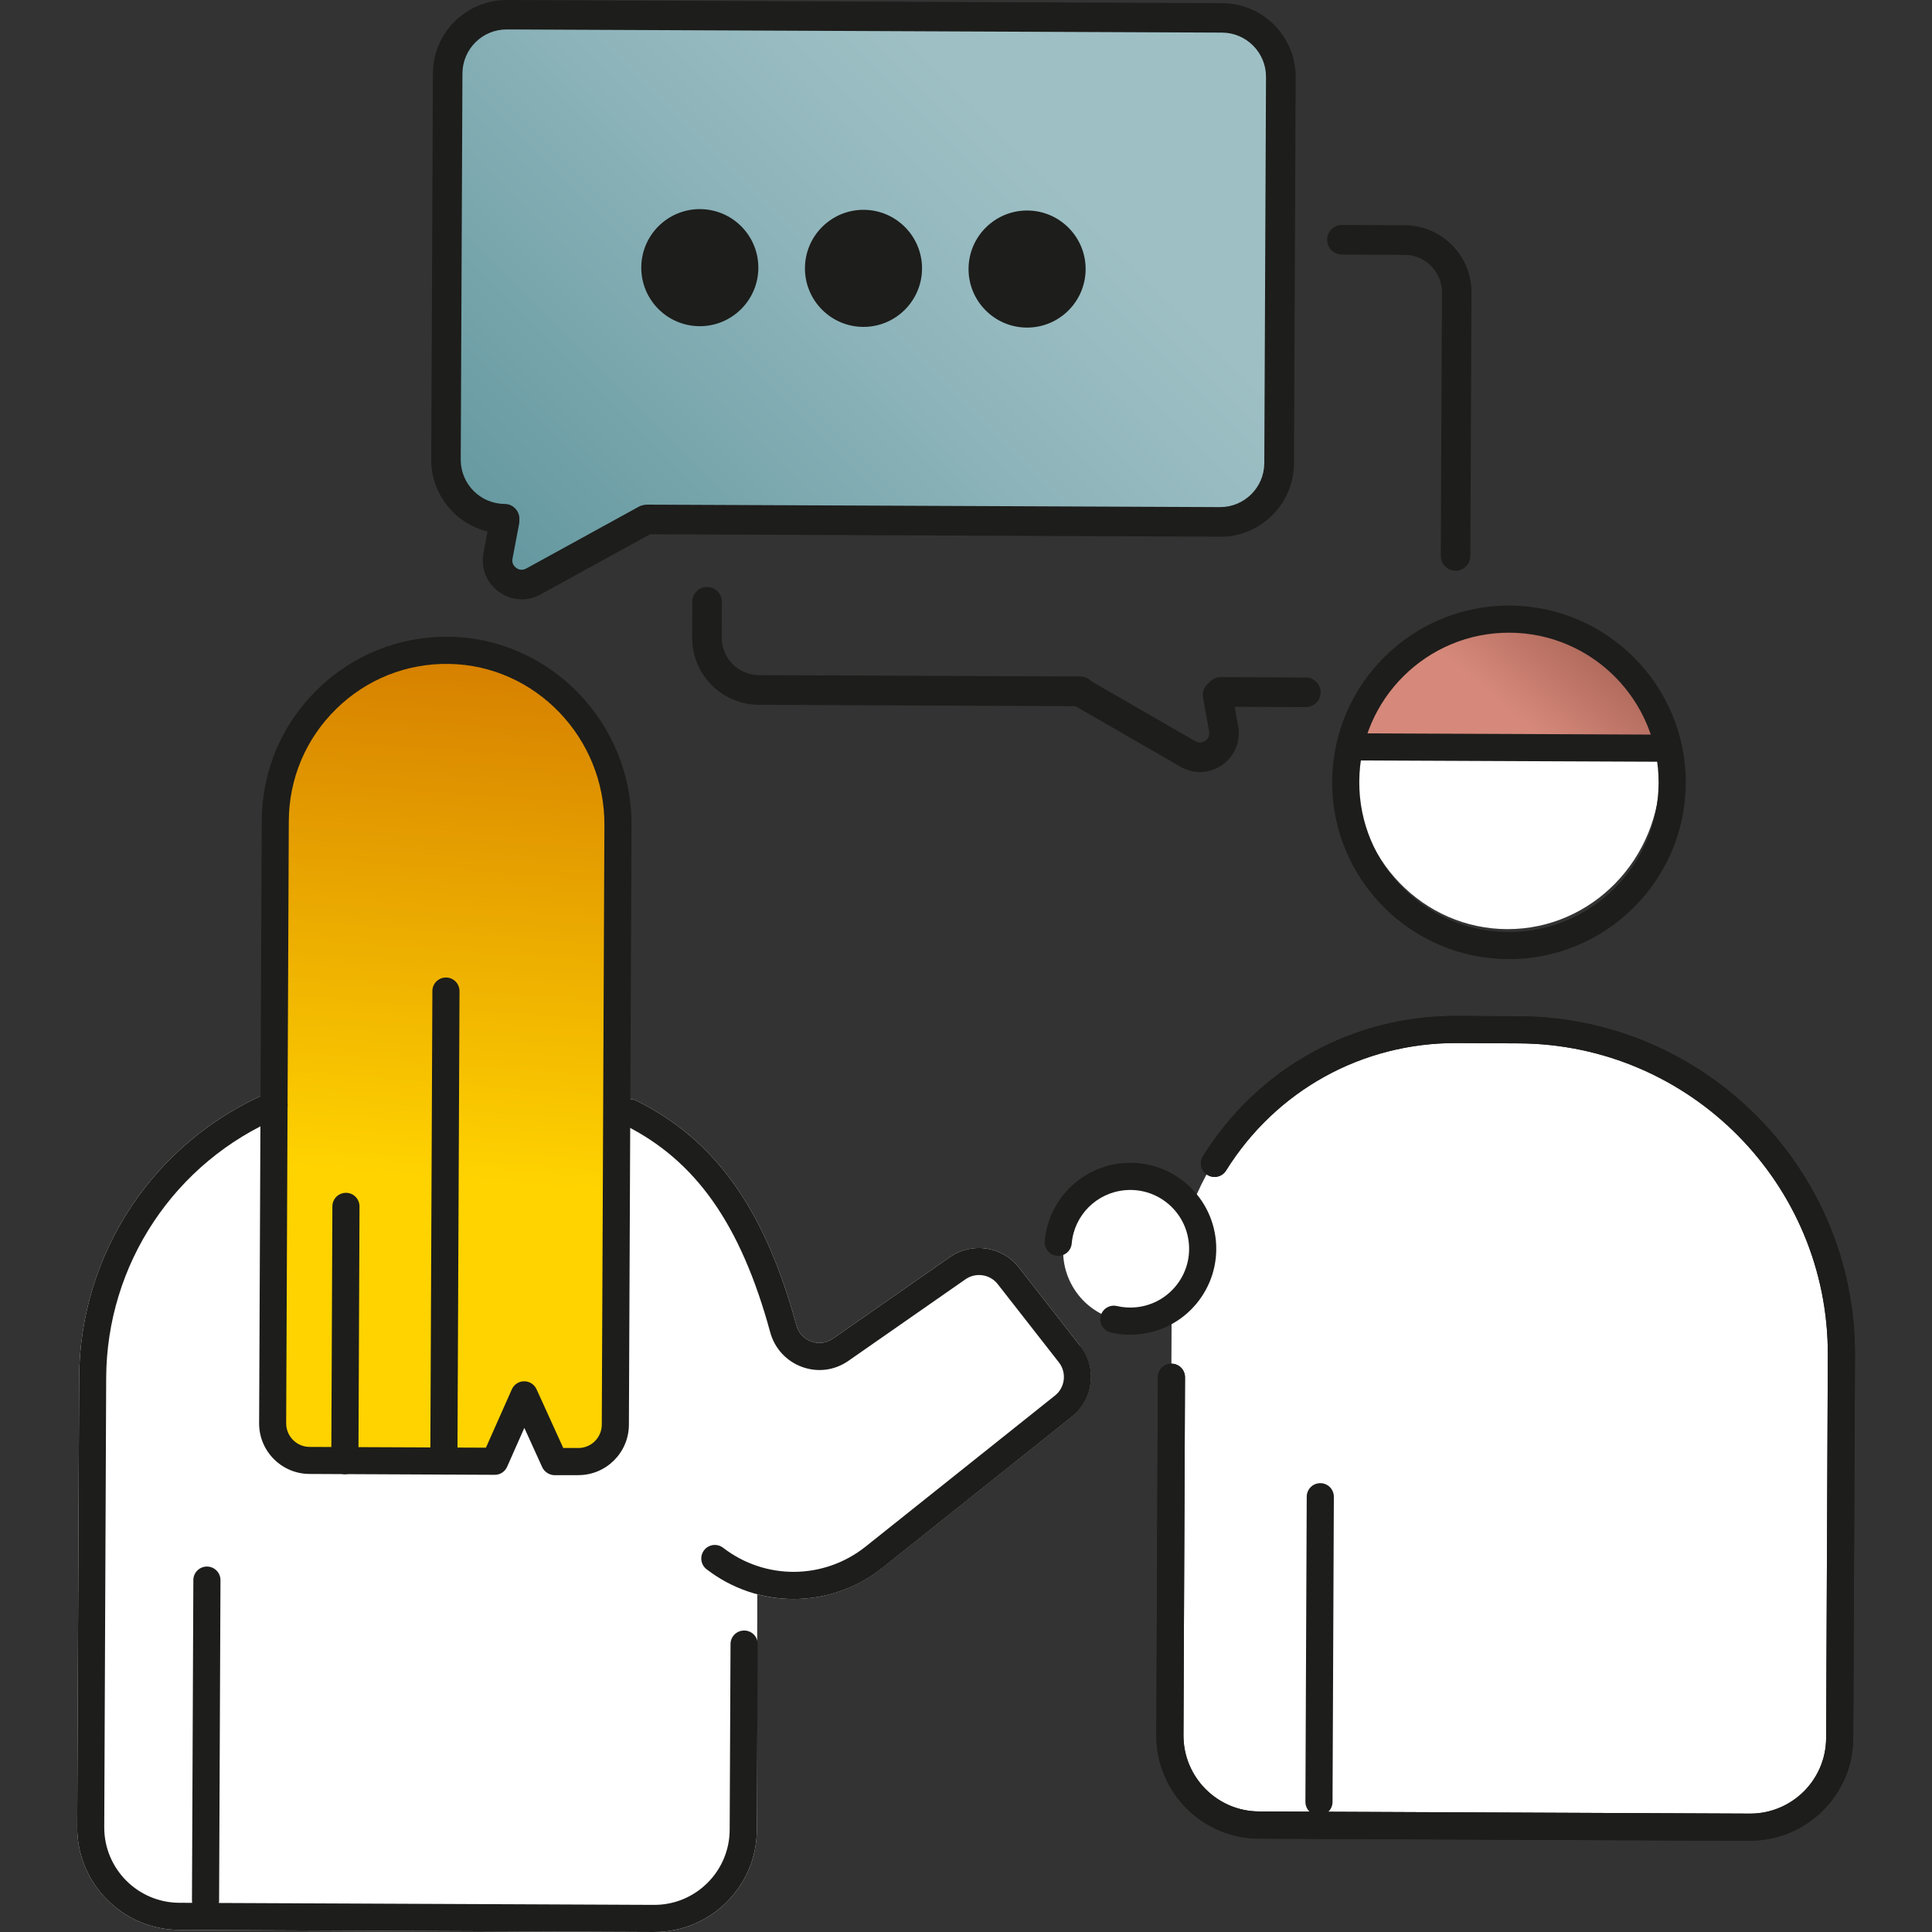
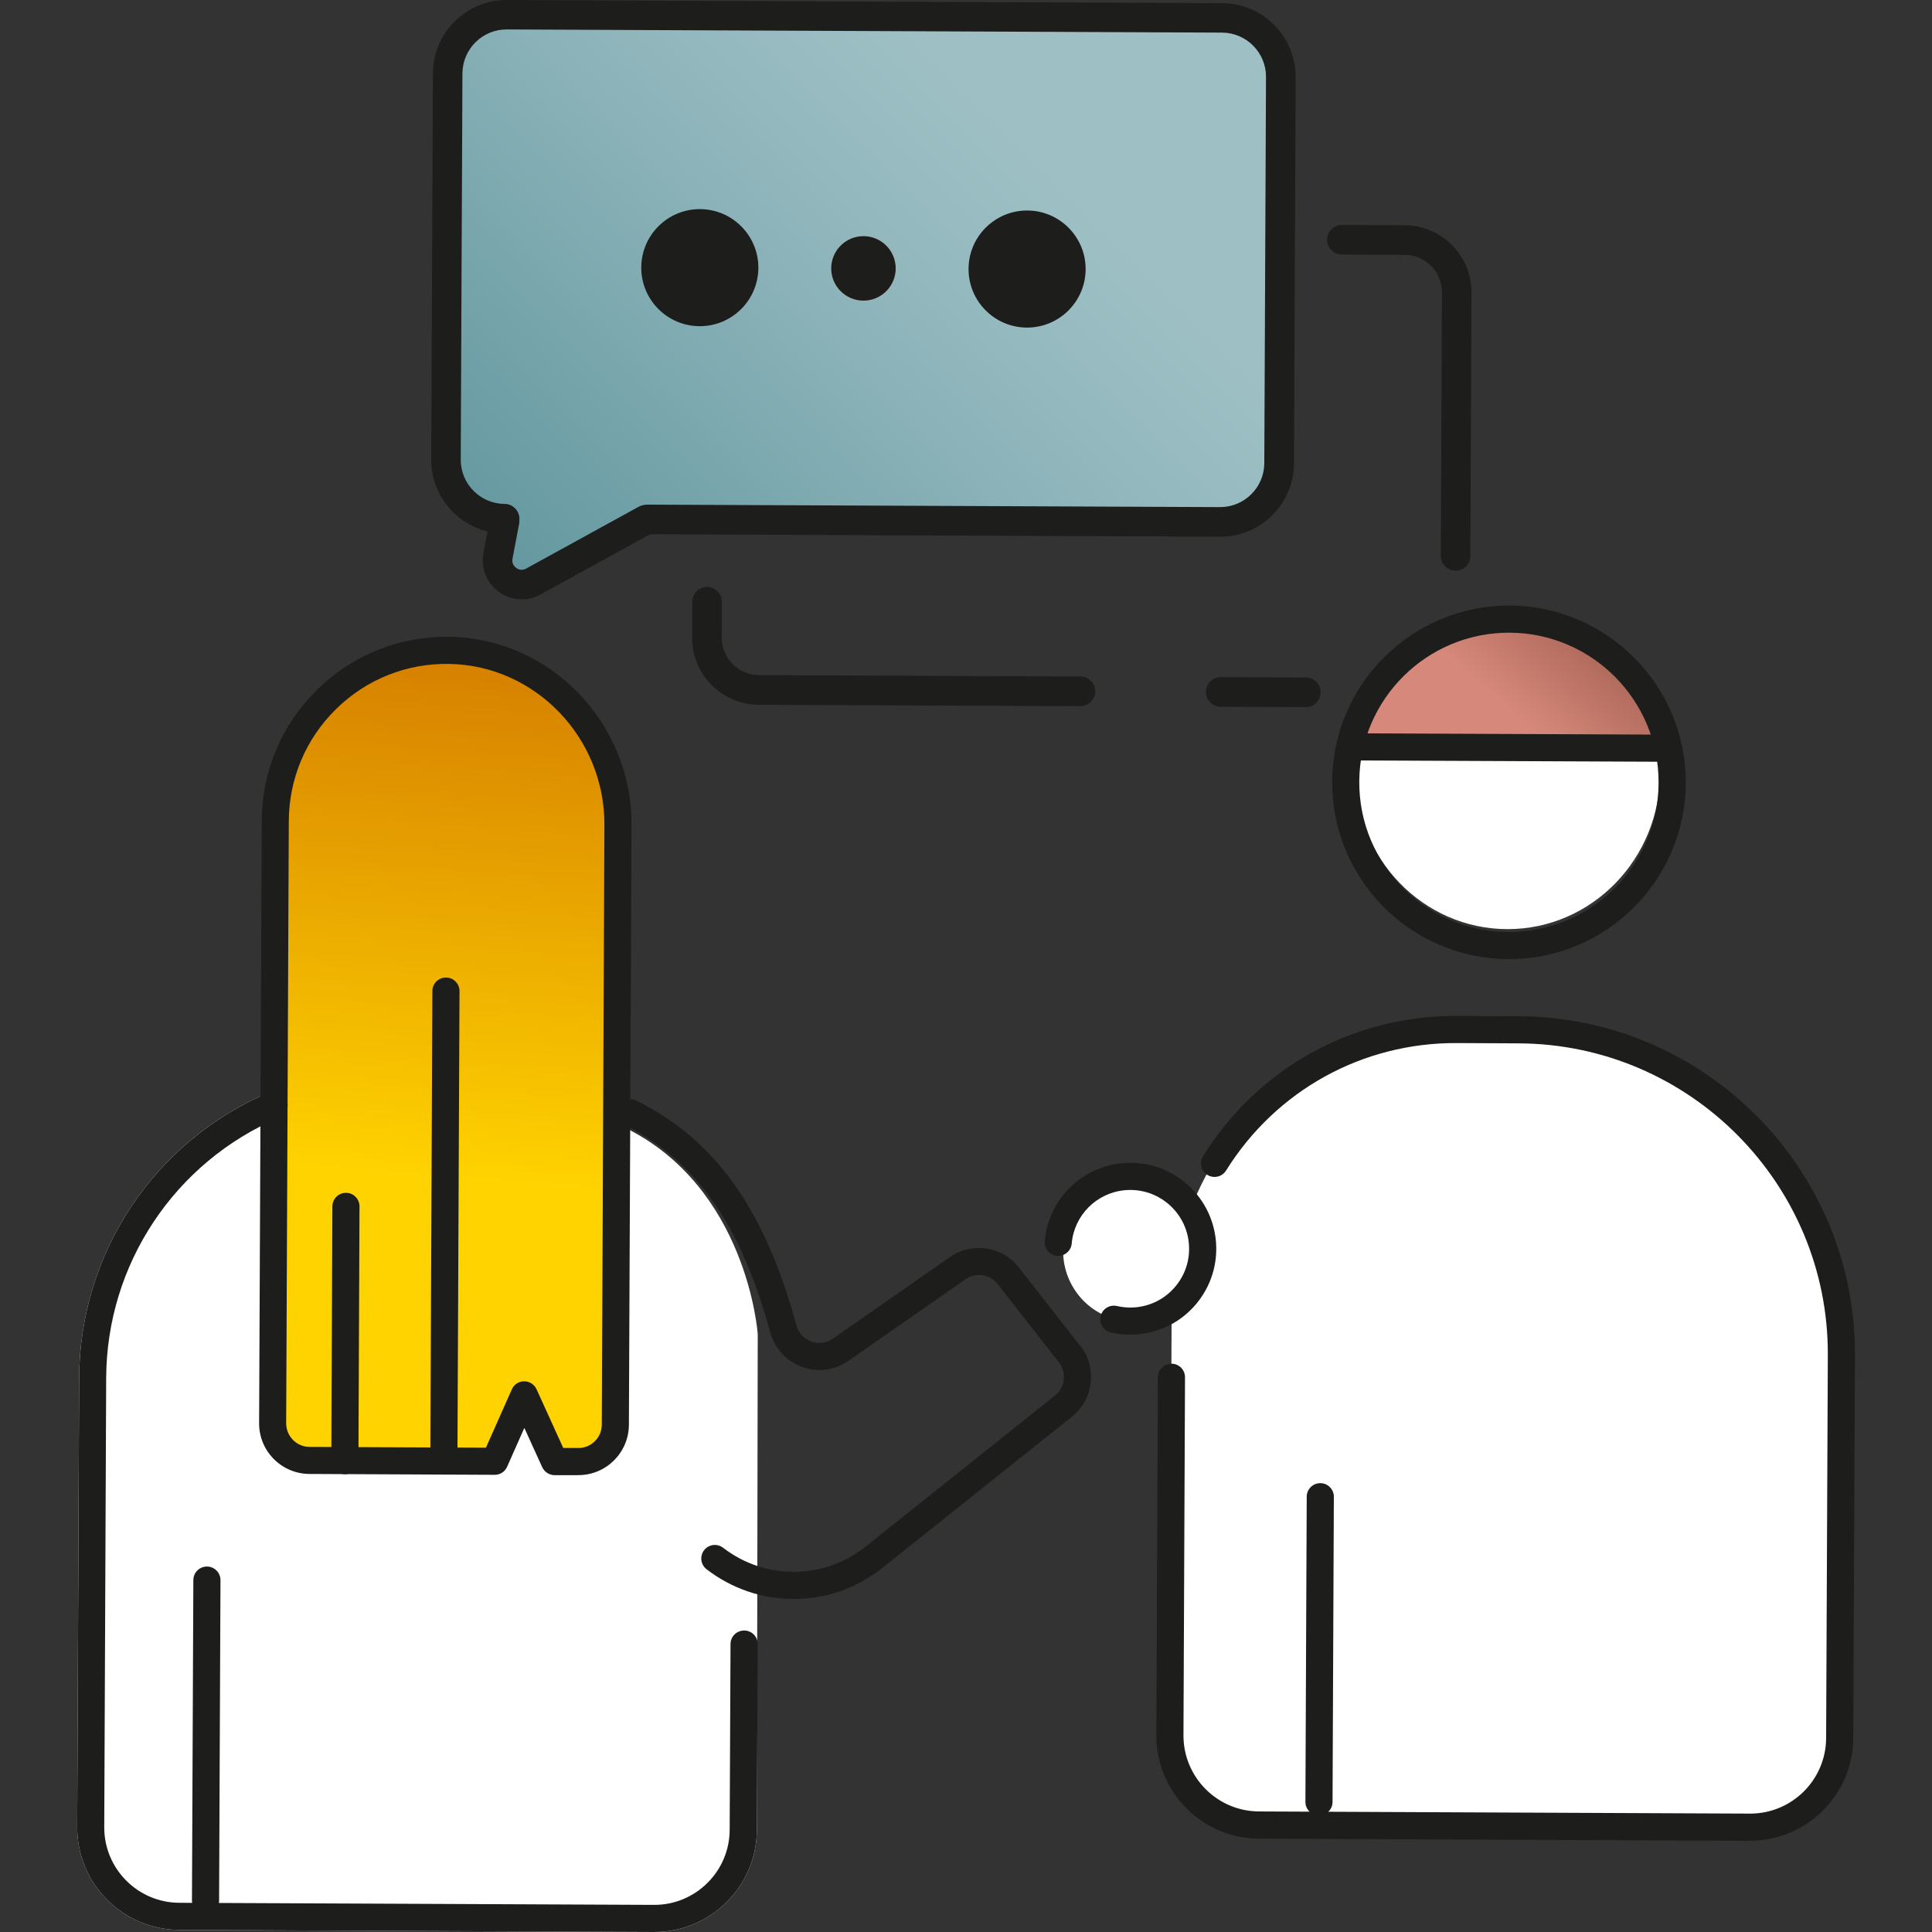
<svg xmlns="http://www.w3.org/2000/svg" width="250" height="250" viewBox="0 0 250 250">
  <rect x="0" y="0" width="250" height="250" fill="#333333" stroke="none" />
  <defs>
    <linearGradient id="uuid-a1206192-06d1-41f0-b23c-fedd8ad0f1cb" x1="62.87" y1="77.36" x2="57.02" y2="152.76" gradientUnits="userSpaceOnUse">
      <stop offset="0" stop-color="#d17600" />
      <stop offset="1" stop-color="#ffd300" />
    </linearGradient>
    <linearGradient id="uuid-6e888422-3a89-432f-9a89-cfb9eaf92b66" x1="210.42" y1="76.54" x2="196.39" y2="92.9" gradientUnits="userSpaceOnUse">
      <stop offset="0" stop-color="#965548" />
      <stop offset="1" stop-color="#d6897a" />
    </linearGradient>
    <linearGradient id="uuid-76001e45-677b-4af1-a698-22bce78c79e4" x1="40.88" y1="105.58" x2="130.3" y2="16.16" gradientUnits="userSpaceOnUse">
      <stop offset=".15" stop-color="#538c94" />
      <stop offset=".41" stop-color="#6d9ea5" />
      <stop offset=".79" stop-color="#90b6bc" />
      <stop offset="1" stop-color="#9ec0c5" />
    </linearGradient>
  </defs>
  <g id="uuid-ee30787e-43ba-498c-9c7e-32d56f224c23">
    <path d="m34.78,141.37c-14.84,6.31-24.47,20.81-24.54,36.93l-.25,58.11c-.03,7.31,5.89,13.29,13.21,13.32l61.42.27c7.31.03,13.29-5.89,13.32-13.21l.11-64.08c0-.48-1.49-19.04-17.08-26.74-15.81-7.82-45.73-4.79-46.18-4.6Z" style="fill:#fff;" />
-     <path d="m139.76,174.14l-7.91-10.12c-2.15-2.75-6.08-3.34-8.94-1.35l-15.14,10.55c-.83.58-1.85.71-2.79.37-.96-.35-1.66-1.11-1.93-2.1-4.09-15.02-10.48-23.99-20.71-29.07-.87-.43-1.92-.08-2.35.79-.43.87,11.68,56.63,11.09,57.39-.59.77-.45,1.87.32,2.46,3.31,2.55,7.25,3.84,11.19,3.85,4.09.02,8.19-1.33,11.58-4.04l24.51-19.55c2.81-2.24,3.29-6.37,1.08-9.2Z" style="fill:#fff;" />
    <path d="m175.84,134.38c-14.65,6.02-24.16,19.86-24.23,35.24l-.25,55.46c-.03,6.98,6.24,11.76,13.46,11.79l61.31.14c7.22.03,12.02-4.57,12.06-11.55l-.61-59.51s-7.56-21.26-22.95-28.61c-15.61-7.46-38.34-3.13-38.79-2.95Z" style="fill:#fff;" />
    <ellipse cx="195.09" cy="99.9" rx="19.74" ry="20.33" style="fill:#fff;" />
    <ellipse cx="146.27" cy="162.15" rx="8.63" ry="8.89" transform="translate(-61.48 94.86) rotate(-30)" style="fill:#fff;" />
    <path d="m79.97,106.76l-.34,77.61c-.01,2.64-2.16,4.78-4.81,4.76h-3.06s-3.93-8.65-3.93-8.65l-3.82,8.6-23.97-.11c-2.64-.01-4.78-2.16-4.76-4.81l.34-77.94c.05-12.34,10.18-22.29,22.56-22.07,12.18.21,21.83,10.41,21.78,22.6Z" style="fill:url(#uuid-a1206192-06d1-41f0-b23c-fedd8ad0f1cb);" />
    <path d="m214.84,96.81l-39.49-.17s2.37-8.1,5.17-10.58c2.81-2.47,8.11-6.49,12.92-5.69,4.81.8,11.65.67,13.66,2.55,2.01,1.87,5.87,7.48,5.87,7.48l1.85,6.41Z" style="fill:url(#uuid-6e888422-3a89-432f-9a89-cfb9eaf92b66);" />
    <path d="m158.16,2.32l-92.57-.41c-4.21-.02-7.63,3.38-7.65,7.58l-.22,49.99c-.02,4.21,3.38,7.63,7.58,7.65h.01s.41,8.42.41,8.42c-.38,2,11.73-4.63,18.32-8.33l73.83.32c4.21.02,7.63-3.38,7.65-7.58l.22-49.99c.02-4.21-3.38-7.63-7.58-7.65Z" style="fill:url(#uuid-76001e45-677b-4af1-a698-22bce78c79e4);" />
  </g>
  <g id="uuid-de1f251a-83b3-40b2-a346-6150042ec026">
    <line x1="170.68" y1="233.17" x2="170.85" y2="193.68" style="fill:#c7b833;" />
    <line x1="44.63" y1="189" x2="44.77" y2="156.11" style="fill:#d6897a;" />
    <line x1="57.7" y1="128.25" x2="57.43" y2="189.06" style="fill:#d6897a;" />
    <line x1="166.04" y1="88.93" x2="155.93" y2="88.89" style="fill:#d6897a;" />
    <circle cx="111.73" cy="34.73" r="4.17" style="fill:#d6897a;" />
    <circle cx="132.91" cy="34.82" r="4.17" style="fill:#d6897a;" />
    <circle cx="90.55" cy="34.63" r="4.17" style="fill:#d6897a;" />
    <path d="m74.81,190.89h-3.06c-.68-.02-1.3-.42-1.59-1.04l-2.31-5.08-2.23,5.03c-.28.64-.91,1.05-1.61,1.04l-23.97-.11c-3.61-.02-6.53-2.96-6.51-6.57l.34-77.94c.03-6.45,2.58-12.49,7.19-17,4.61-4.51,10.71-6.94,17.16-6.82,13.02.23,23.56,11.15,23.5,24.36l-.34,77.61c-.02,3.61-2.96,6.53-6.57,6.51Zm-1.92-3.52h1.93c1.67.02,3.04-1.34,3.05-3.01l.34-77.61c.05-11.3-8.95-20.64-20.06-20.84-5.51-.1-10.71,1.97-14.64,5.82-3.93,3.85-6.11,9-6.14,14.51l-.34,77.94c0,1.67,1.35,3.04,3.02,3.05l22.83.1,3.35-7.55c.28-.63.9-1.04,1.59-1.04h.02c.68,0,1.3.4,1.59,1.03l3.46,7.61Z" style="fill:#1d1d1b;" />
    <path d="m195.15,124.11c-12.61-.06-22.83-10.36-22.77-22.98.06-12.61,10.36-22.83,22.98-22.77,12.61.06,22.83,10.36,22.78,22.98-.06,12.61-10.36,22.83-22.98,22.77Zm.19-42.24c-10.68-.05-19.41,8.6-19.45,19.28-.05,10.68,8.6,19.41,19.28,19.45,10.68.05,19.41-8.6,19.45-19.28.05-10.68-8.6-19.41-19.28-19.45Z" style="fill:#1d1d1b;" />
    <path d="m226.42,238.2l-63.52-.28c-7.35-.03-13.3-6.04-13.27-13.39l.2-46.32c0-.97.79-1.75,1.76-1.75s1.75.79,1.75,1.76l-.2,46.32c-.02,5.42,4.36,9.84,9.78,9.86l63.52.28c5.42.02,9.84-4.36,9.86-9.78l.22-49.54c.1-22.15-17.85-40.25-40-40.35l-8.02-.04c-12.22-.05-23.38,6.12-29.85,16.5-.51.82-1.59,1.07-2.42.56s-1.07-1.59-.56-2.42c7.12-11.43,19.4-18.21,32.85-18.15l8.02.04c24.09.11,43.59,19.79,43.49,43.87l-.22,49.54c-.03,7.35-6.04,13.3-13.39,13.27Z" style="fill:#1d1d1b;" />
-     <path d="m226.42,238.2l-63.52-.28c-7.35-.03-13.3-6.04-13.27-13.39l.2-46.32c0-.97.79-1.75,1.76-1.75s1.75.79,1.75,1.76l-.2,46.32c-.02,5.42,4.36,9.84,9.78,9.86l63.52.28c5.42.02,9.84-4.36,9.86-9.78l.22-49.54c.1-22.15-17.85-40.25-40-40.35l-8.02-.04c-12.22-.05-23.38,6.12-29.85,16.5-.51.82-1.59,1.07-2.42.56s-1.07-1.59-.56-2.42c7.12-11.43,19.4-18.21,32.85-18.15l8.02.04c24.09.11,43.59,19.79,43.49,43.87l-.22,49.54c-.03,7.35-6.04,13.3-13.39,13.27Z" style="fill:#1d1d1b;" />
    <path d="m214.83,98.57l-39.49-.17c-.97,0-1.75-.79-1.75-1.76,0-.97.79-1.75,1.76-1.75l39.49.17c.97,0,1.75.79,1.75,1.76s-.79,1.75-1.76,1.75Z" style="fill:#1d1d1b;" />
    <path d="m170.67,234.92c-.97,0-1.75-.79-1.75-1.76l.17-39.49c0-.97.79-1.75,1.76-1.75s1.75.79,1.75,1.76l-.17,39.49c0,.97-.79,1.75-1.76,1.75Z" style="fill:#1d1d1b;" />
    <path d="m44.62,190.76c-.97,0-1.75-.79-1.75-1.76l.14-32.9c0-.97.79-1.75,1.76-1.75s1.75.79,1.75,1.76l-.14,32.9c0,.97-.79,1.75-1.76,1.75Z" style="fill:#1d1d1b;" />
    <path d="m57.43,190.81c-.97,0-1.75-.79-1.75-1.76l.27-60.81c0-.97.79-1.75,1.76-1.75s1.75.79,1.75,1.76l-.27,60.81c0,.97-.79,1.75-1.76,1.75Z" style="fill:#1d1d1b;" />
    <path d="m96.29,210.99c-.97,0-1.76.78-1.76,1.75l-.11,24.04c-.02,5.38-4.42,9.74-9.8,9.71l-61.42-.27c-5.38-.02-9.74-4.42-9.71-9.8l.25-58.11c.06-14.72,8.86-27.95,22.41-33.71.89-.38,1.31-1.41.93-2.3s-1.41-1.31-2.3-.93c-14.84,6.31-24.47,20.81-24.54,36.93l-.25,58.11c-.03,7.31,5.89,13.29,13.21,13.32l61.42.27c7.31.03,13.29-5.89,13.32-13.21l.11-24.04c0-.97-.78-1.76-1.75-1.76Z" style="fill:#1d1d1b;" />
    <path d="m139.76,174.14l-7.91-10.12c-2.15-2.75-6.08-3.34-8.94-1.35l-15.14,10.55c-.83.58-1.85.71-2.79.37-.96-.35-1.66-1.11-1.93-2.1-4.09-15.02-10.48-23.99-20.71-29.07-.87-.43-1.92-.08-2.35.79-.43.87-.08,1.92.79,2.35,9.26,4.6,15.08,12.88,18.89,26.85.56,2.07,2.1,3.74,4.12,4.47,2.03.74,4.22.45,6-.79l15.14-10.55c1.34-.93,3.17-.66,4.18.63l7.91,10.12c1.03,1.32.81,3.25-.5,4.29l-24.51,19.55c-5.4,4.3-12.98,4.36-18.44.15-.77-.59-1.87-.45-2.46.32-.59.77-.45,1.87.32,2.46,3.31,2.55,7.25,3.84,11.19,3.85,4.09.02,8.19-1.33,11.58-4.04l24.51-19.55c2.81-2.24,3.29-6.37,1.08-9.2Z" style="fill:#1d1d1b;" />
    <path d="m26.59,247.67c-.97,0-1.75-.79-1.75-1.76l.18-41.45c0-.97.79-1.75,1.76-1.75s1.75.79,1.75,1.76l-.18,41.45c0,.97-.79,1.75-1.76,1.75Z" style="fill:#1d1d1b;" />
    <path d="m139.79,91.38l-41.6-.18c-4.78-.02-8.65-3.93-8.63-8.71l.02-4.63c0-1.06.87-1.91,1.92-1.91s1.91.87,1.91,1.92l-.02,4.63c-.01,2.67,2.15,4.85,4.82,4.86l41.6.18c1.06,0,1.91.87,1.91,1.92s-.87,1.91-1.92,1.91Z" style="fill:#1d1d1b;" />
    <path d="m168.97,91.5l-11.02-.05c-1.06,0-1.91-.87-1.91-1.92s.87-1.91,1.92-1.91l11.02.05c1.06,0,1.91.87,1.91,1.92s-.87,1.91-1.92,1.91Z" style="fill:#1d1d1b;" />
    <path d="m188.35,73.85c-1.06,0-1.91-.87-1.91-1.92l.15-34.09c.01-2.67-2.15-4.85-4.82-4.86l-8.13-.04c-1.06,0-1.91-.87-1.91-1.92s.87-1.91,1.92-1.91l8.13.04c4.78.02,8.65,3.93,8.63,8.71l-.15,34.09c0,1.06-.87,1.91-1.92,1.91Z" style="fill:#1d1d1b;" />
    <path d="m157.86,69.45l-73.99-.32c-1.06,0-1.91-.87-1.91-1.92s.87-1.91,1.92-1.91l73.99.32c3.14.01,5.71-2.53,5.73-5.68l.22-49.99c.01-3.14-2.53-5.71-5.68-5.73l-92.57-.41c-3.14-.01-5.71,2.53-5.73,5.68l-.22,49.99c-.01,3.14,2.53,5.71,5.68,5.73,1.06,0,1.91.87,1.91,1.92s-.87,1.91-1.92,1.91c-5.25-.02-9.51-4.32-9.49-9.57l.22-49.99C56.05,4.23,60.34-.02,65.6,0l92.57.41c5.25.02,9.51,4.32,9.49,9.57l-.22,49.99c-.02,5.25-4.32,9.51-9.57,9.49Z" style="fill:#1d1d1b;" />
    <circle cx="111.73" cy="34.73" r="4.17" style="fill:#1d1d1b;" />
-     <path d="m111.7,42.3c-4.18-.02-7.56-3.43-7.54-7.61.02-4.18,3.43-7.56,7.61-7.54s7.56,3.43,7.54,7.61-3.43,7.56-7.61,7.54Zm.04-8.33c-.42,0-.76.34-.76.76s.34.76.76.76.76-.34.76-.76-.34-.76-.76-.76Z" style="fill:#1d1d1b;" />
    <circle cx="132.91" cy="34.82" r="4.17" style="fill:#1d1d1b;" />
    <path d="m132.87,42.39c-4.18-.02-7.56-3.43-7.54-7.61.02-4.18,3.43-7.56,7.61-7.54s7.56,3.43,7.54,7.61c-.02,4.18-3.43,7.56-7.61,7.54Zm.04-8.33c-.42,0-.76.34-.76.76s.34.76.76.76.76-.34.76-.76-.34-.76-.76-.76Z" style="fill:#1d1d1b;" />
    <circle cx="90.55" cy="34.63" r="4.17" style="fill:#1d1d1b;" />
    <path d="m90.52,42.21c-4.18-.02-7.56-3.43-7.54-7.61.02-4.18,3.43-7.56,7.61-7.54,4.18.02,7.56,3.43,7.54,7.61-.02,4.18-3.43,7.56-7.61,7.54Zm.04-8.33c-.42,0-.76.34-.76.76s.34.76.76.76.76-.34.76-.76-.34-.76-.76-.76Z" style="fill:#1d1d1b;" />
-     <path d="m155.25,99.9c-.85,0-1.71-.23-2.49-.68l-13.41-7.73c-.92-.53-1.23-1.7-.7-2.61.53-.92,1.7-1.23,2.61-.7l13.41,7.73c.6.35,1.11.07,1.3-.06.19-.13.62-.52.49-1.2l-.79-4.39c-.19-1.04.5-2.04,1.54-2.22,1.04-.19,2.04.5,2.22,1.54l.79,4.39c.35,1.95-.44,3.87-2.06,5.01-.88.62-1.9.93-2.91.93Z" style="fill:#1d1d1b;" />
    <path d="m67.48,77.55c-1.03,0-2.05-.33-2.93-.97-1.59-1.16-2.35-3.08-1.99-5.01l.85-4.49c.2-1.04,1.2-1.72,2.24-1.52,1.04.2,1.72,1.2,1.52,2.24l-.85,4.49c-.13.68.29,1.06.48,1.2.19.14.68.41,1.29.08l14.56-8c.93-.51,2.09-.17,2.6.76.51.93.17,2.09-.76,2.6l-14.56,8c-.77.42-1.61.63-2.45.63Z" style="fill:#1d1d1b;" />
    <path d="m146.19,172.71c-.83,0-1.65-.1-2.46-.29-.94-.22-1.53-1.16-1.31-2.11.22-.94,1.16-1.53,2.11-1.31.78.18,1.59.24,2.39.17,2.03-.18,3.86-1.13,5.17-2.69,1.31-1.56,1.93-3.53,1.75-5.56-.37-4.18-4.06-7.28-8.25-6.91-3.68.32-6.59,3.23-6.91,6.9-.08.96-.93,1.68-1.9,1.59-.96-.08-1.68-.94-1.59-1.9.47-5.37,4.72-9.62,10.1-10.09,6.11-.54,11.51,3.99,12.05,10.1.26,2.96-.65,5.84-2.55,8.12-1.91,2.28-4.59,3.67-7.55,3.93-.35.03-.69.05-1.04.04Z" style="fill:#1d1d1b;" />
  </g>
</svg>